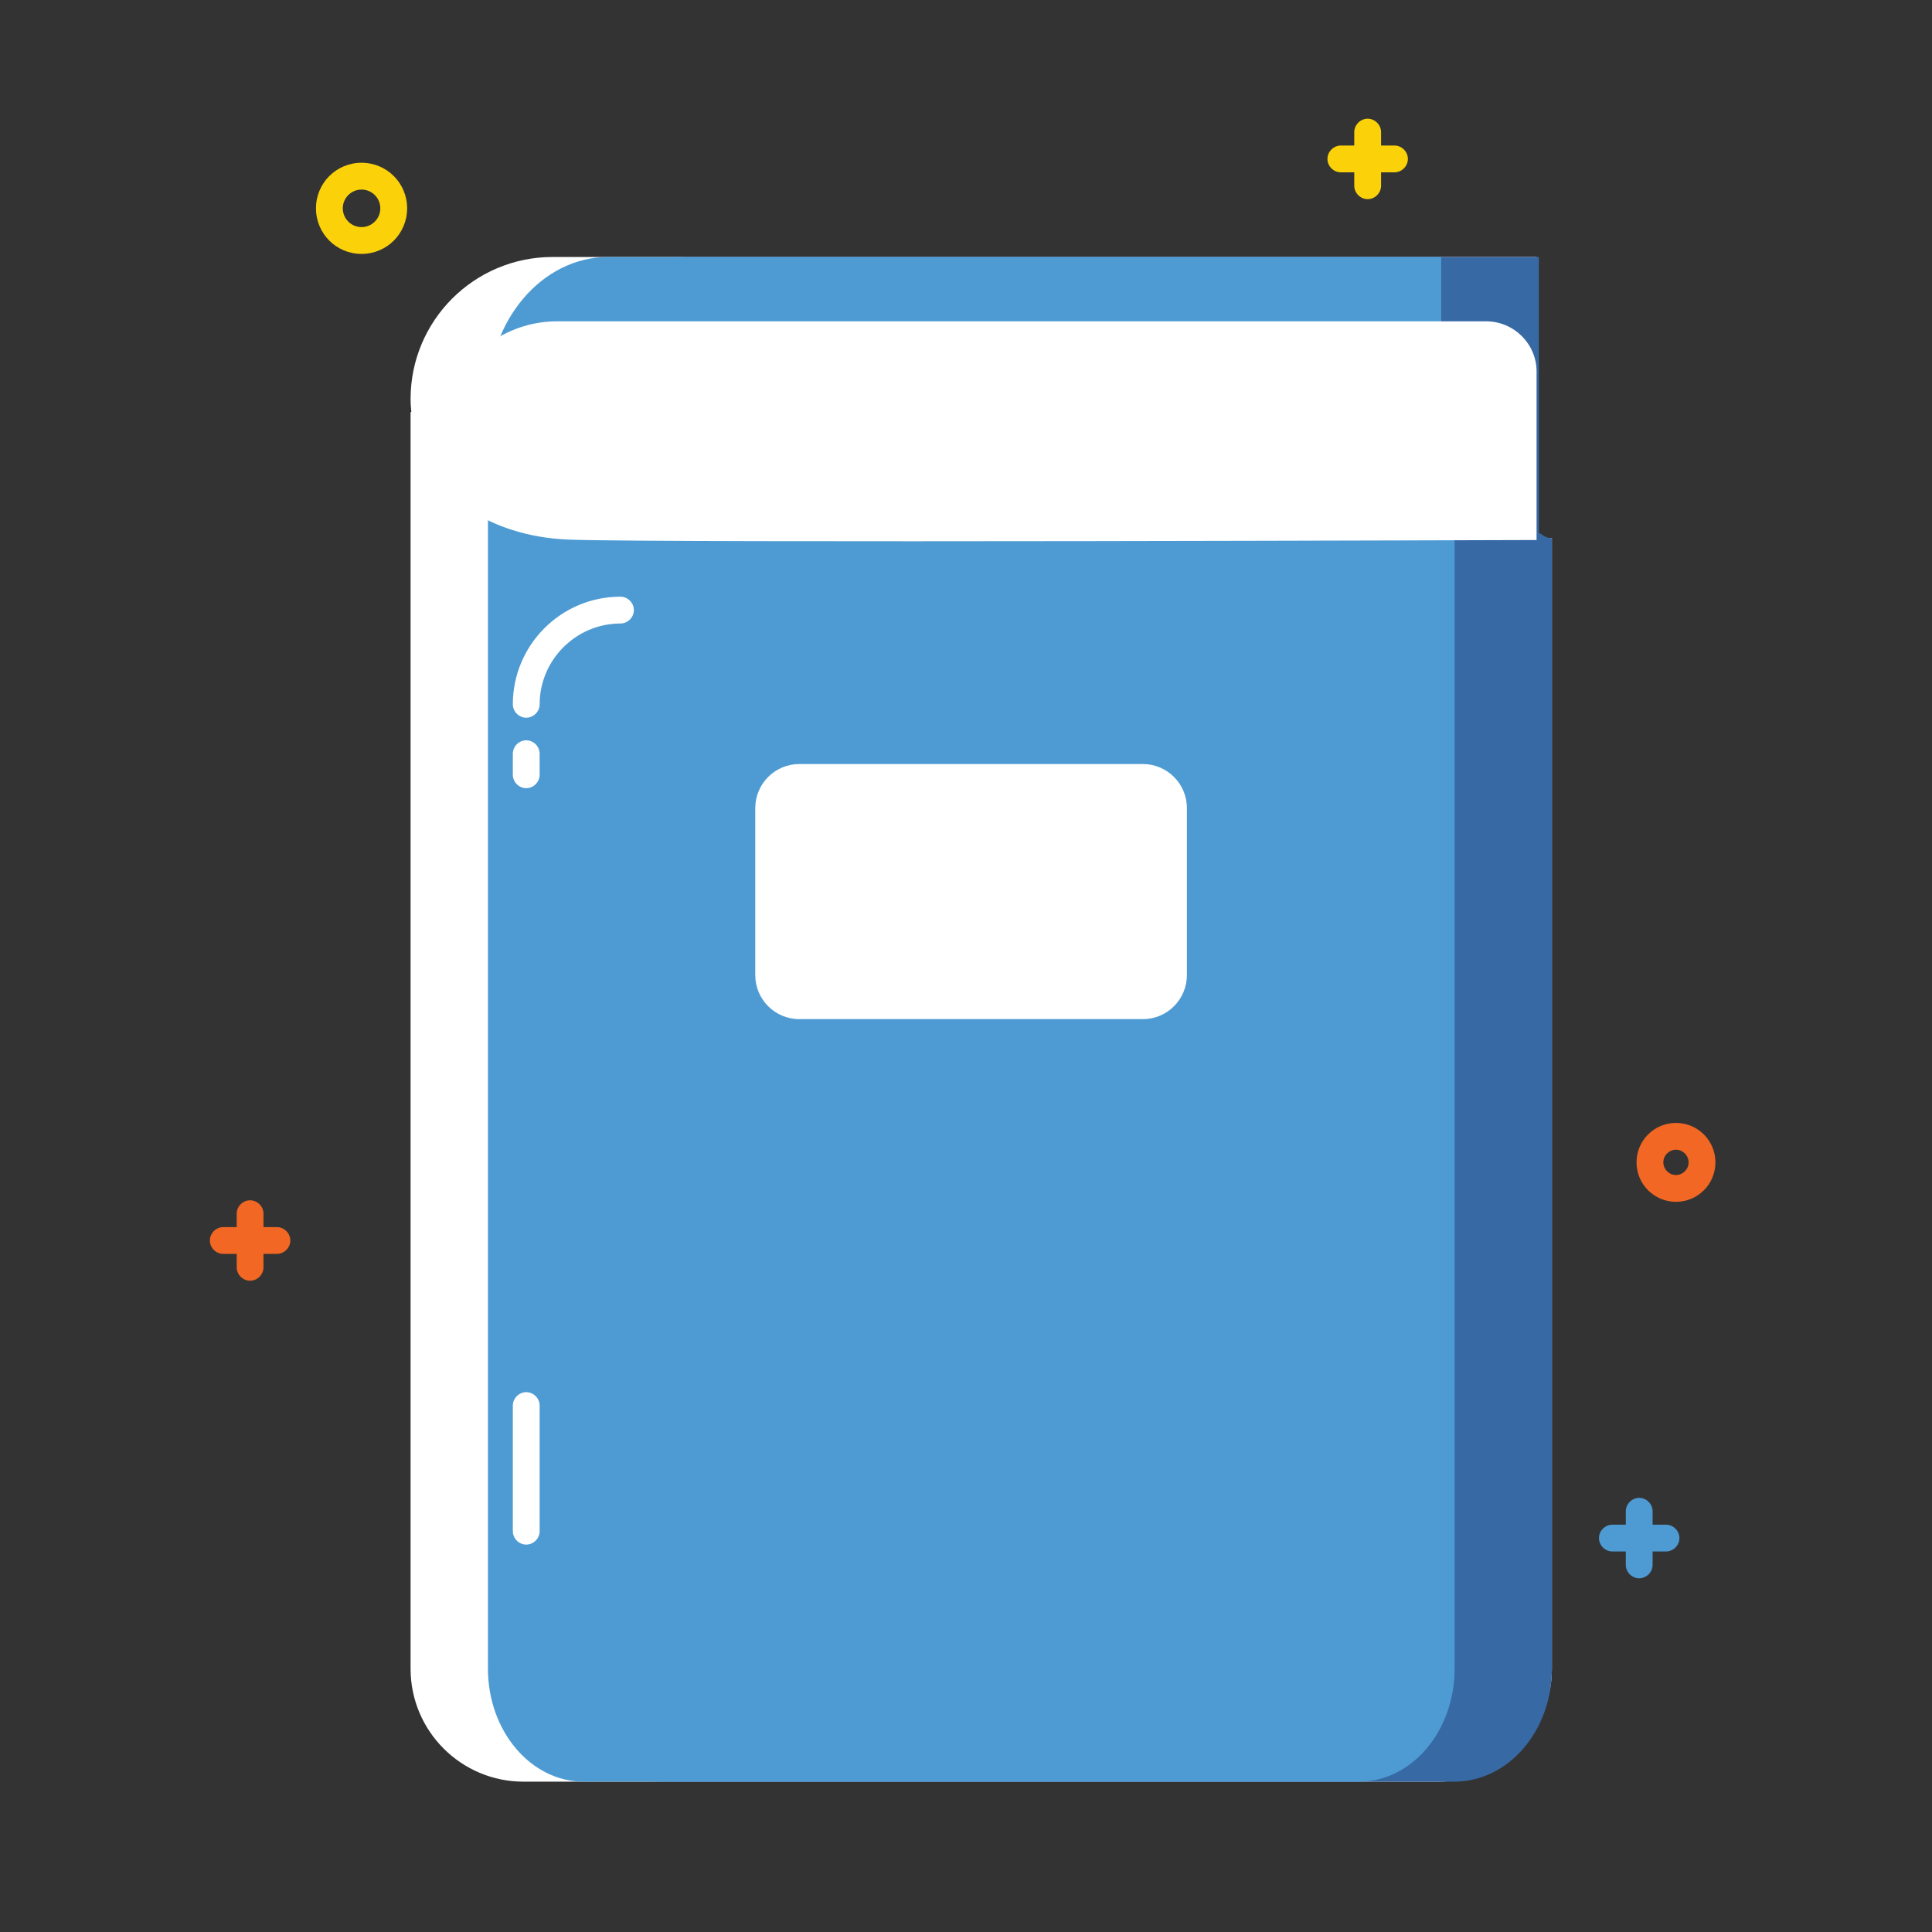
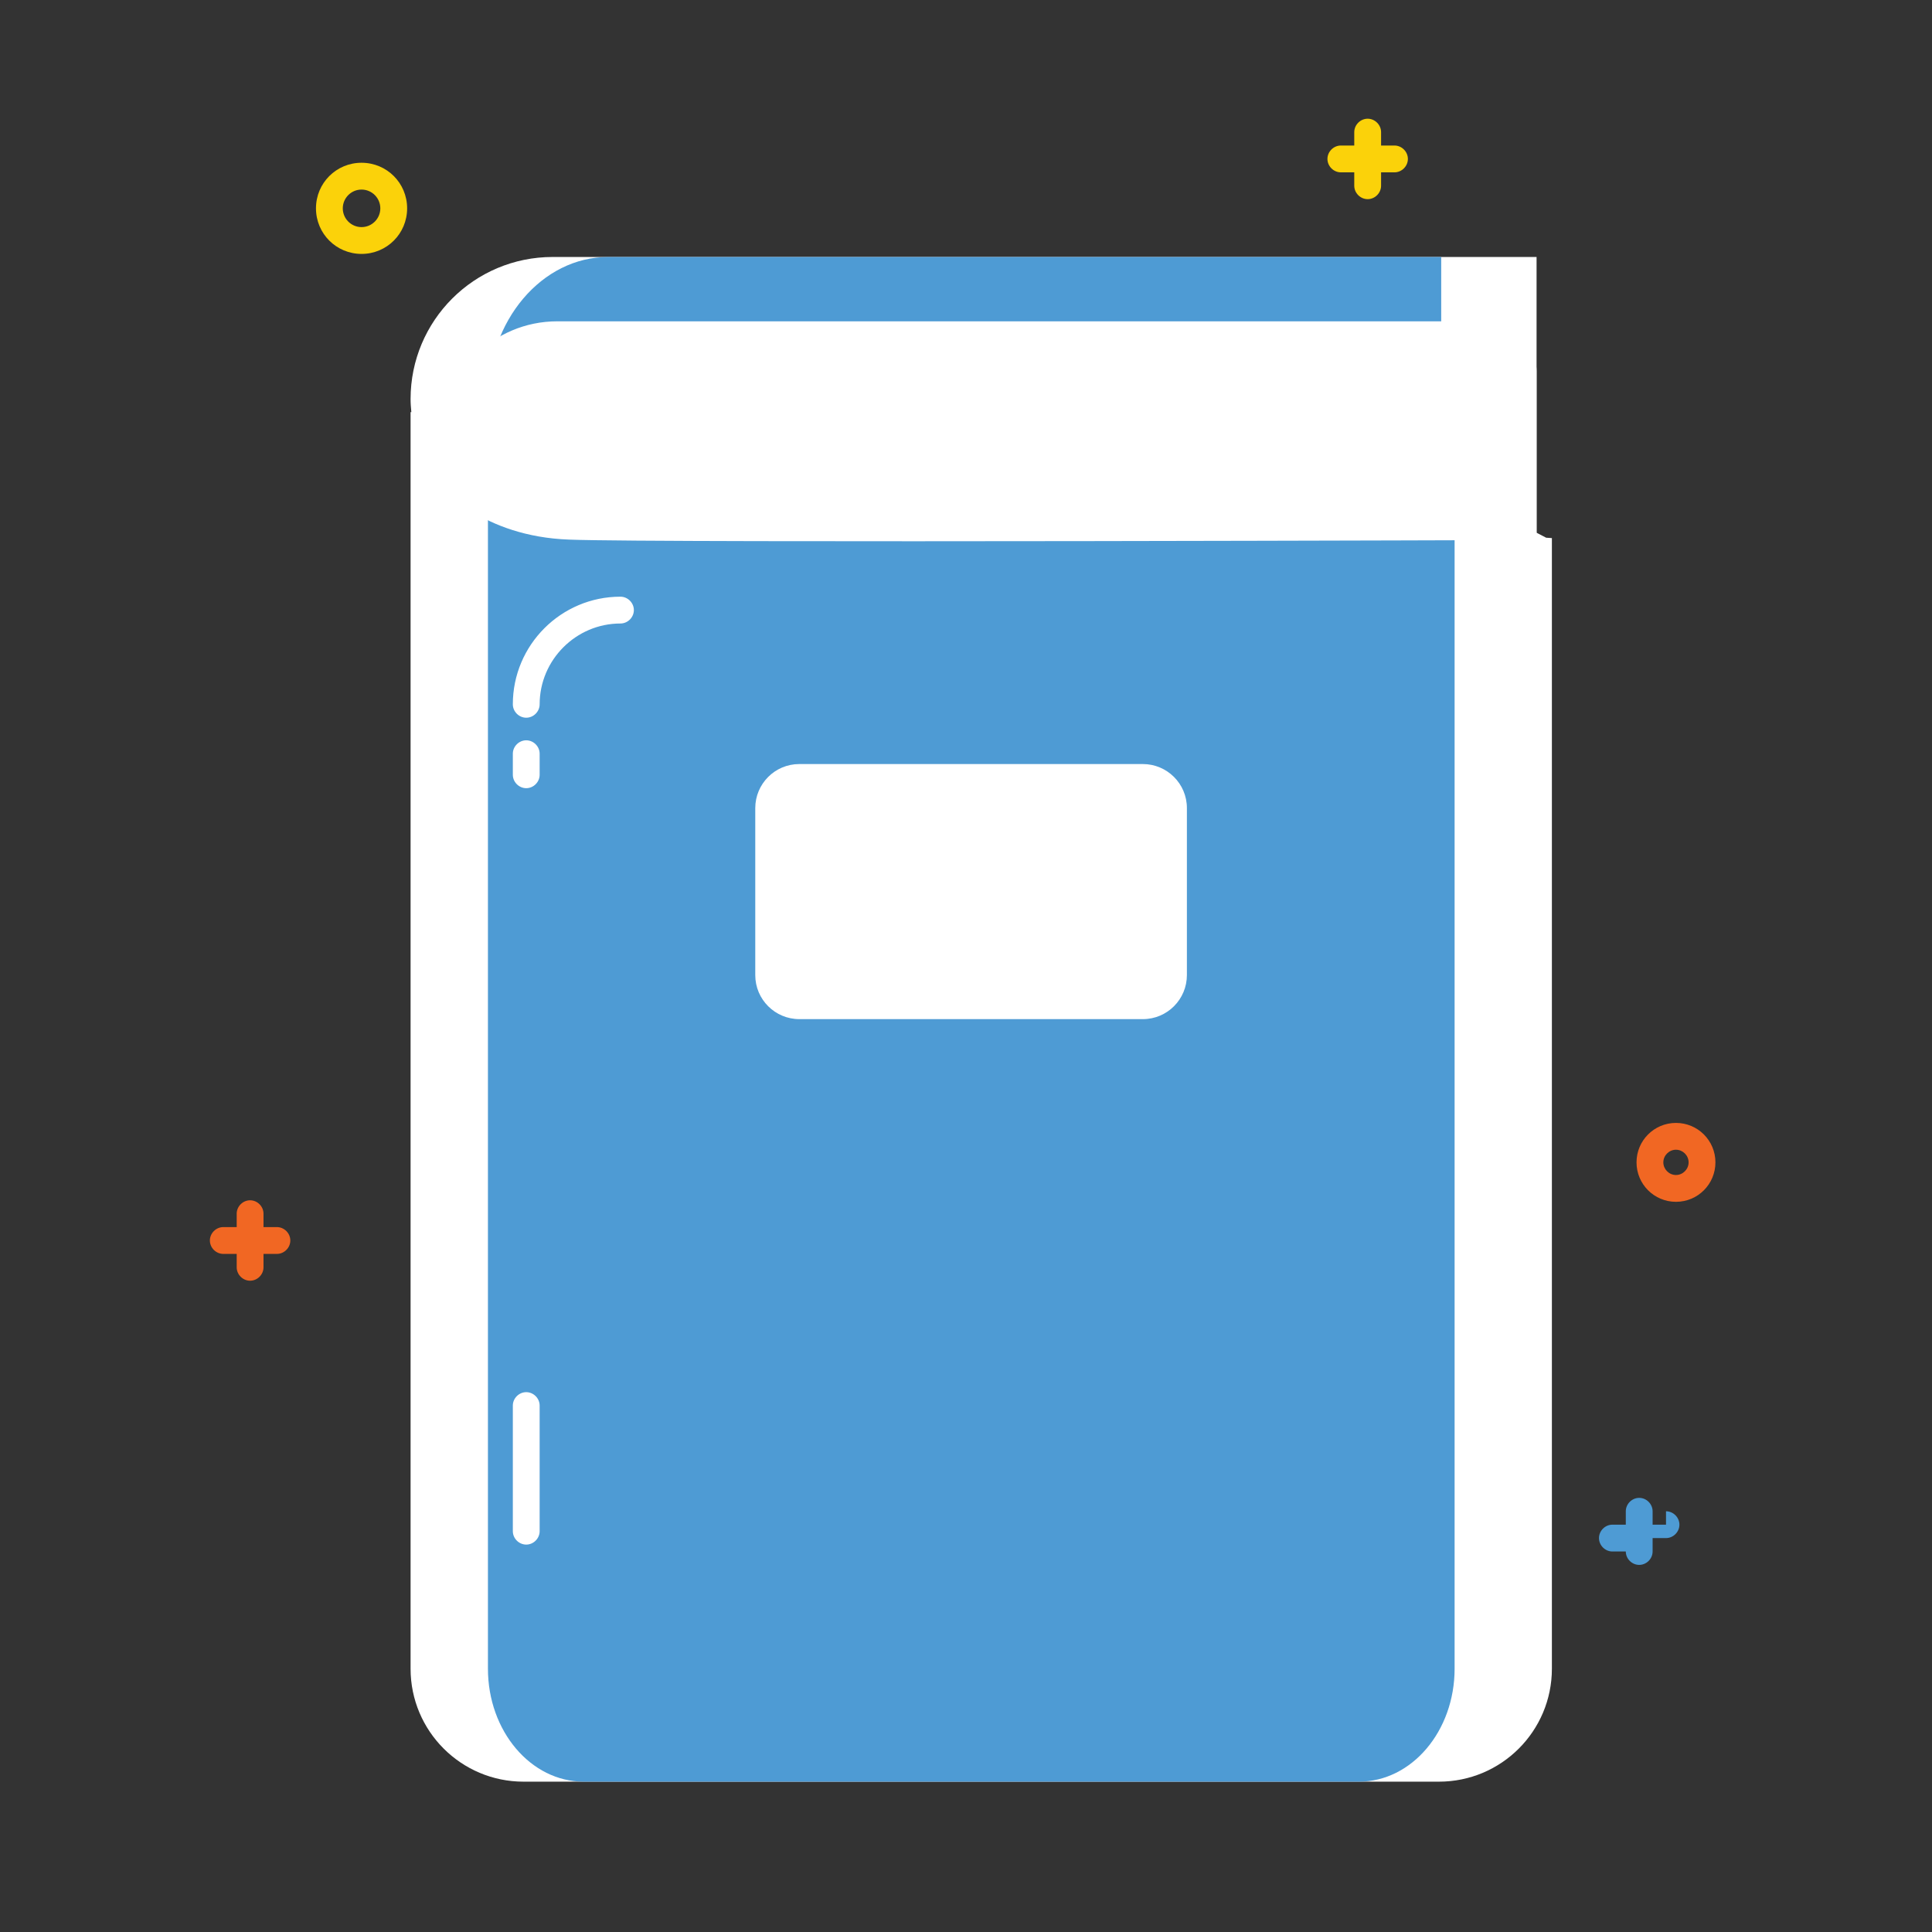
<svg xmlns="http://www.w3.org/2000/svg" width="800px" height="800px" viewBox="0 0 1024 1024" class="icon" version="1.1">
  <rect x="0" y="0" width="1024" height="1024" fill="#333333" stroke="none" />
  <path d="M888.301 636.987c-11.571 0-20.908-9.338-20.908-20.908 0-11.571 9.338-20.908 20.908-20.908s20.908 9.338 20.908 20.908c0.001 11.57-9.337 20.908-20.908 20.908z m0-27.607c-3.654 0-6.698 3.045-6.698 6.698s3.045 6.698 6.698 6.698 6.698-3.045 6.698-6.698c0.001-3.653-3.044-6.698-6.698-6.698z" fill="#F16723" />
  <path d="M156.31 778.27m-4.262 0a4.262 4.262 0 1 0 8.525 0 4.262 4.262 0 1 0-8.525 0Z" fill="" />
  <path d="M132.56 333.309m-4.262 0a4.262 4.262 0 1 0 8.525 0 4.262 4.262 0 1 0-8.525 0Z" fill="" />
  <path d="M897.842 274.238m-4.262 0a4.262 4.262 0 1 0 8.525 0 4.262 4.262 0 1 0-8.525 0Z" fill="" />
  <path d="M373.107 70.029m-4.262 0a4.262 4.262 0 1 0 8.525 0 4.262 4.262 0 1 0-8.525 0Z" fill="" />
  <path d="M868.814 553.354m-4.262 0a4.262 4.262 0 1 0 8.525 0 4.262 4.262 0 1 0-8.525 0Z" fill="" />
  <path d="M907.789 744.979m-4.262 0a4.262 4.262 0 1 0 8.525 0 4.262 4.262 0 1 0-8.525 0Z" fill="" />
  <path d="M191.631 134.579c-13.398 0-24.157-10.759-24.157-24.157s10.759-24.157 24.157-24.157 24.157 10.759 24.157 24.157-10.759 24.157-24.157 24.157z m0-34.103c-5.481 0-9.947 4.466-9.947 9.947s4.466 9.947 9.947 9.947 9.947-4.466 9.947-9.947-4.466-9.947-9.947-9.947z" fill="#FBD20A" />
  <path d="M146.77 650.384h-7.105v-7.105c0-3.857-3.248-7.105-7.105-7.105s-7.105 3.248-7.105 7.105v7.105h-7.105c-3.857 0-7.105 3.248-7.105 7.105s3.248 7.105 7.105 7.105h7.105v7.105c0 3.857 3.248 7.105 7.105 7.105s7.105-3.248 7.105-7.105v-7.105h7.105c3.857 0 7.105-3.248 7.105-7.105s-3.248-7.105-7.105-7.105z" fill="#F16723" />
  <path d="M875.31 219.634m-6.293 0a6.293 6.293 0 1 0 12.586 0 6.293 6.293 0 1 0-12.586 0Z" fill="" />
-   <path d="M883.023 808.11h-7.105v-7.105c0-3.857-3.248-7.105-7.105-7.105s-7.105 3.248-7.105 7.105v7.105h-7.105c-3.857 0-7.105 3.248-7.105 7.105s3.248 7.105 7.105 7.105h7.105v7.105c0 3.857 3.248 7.105 7.105 7.105s7.105-3.248 7.105-7.105v-7.105h7.105c3.857 0 7.105-3.248 7.105-7.105s-3.248-7.105-7.105-7.105z" fill="#4E9BD4" />
+   <path d="M883.023 808.11h-7.105v-7.105c0-3.857-3.248-7.105-7.105-7.105s-7.105 3.248-7.105 7.105v7.105h-7.105c-3.857 0-7.105 3.248-7.105 7.105s3.248 7.105 7.105 7.105h7.105c0 3.857 3.248 7.105 7.105 7.105s7.105-3.248 7.105-7.105v-7.105h7.105c3.857 0 7.105-3.248 7.105-7.105s-3.248-7.105-7.105-7.105z" fill="#4E9BD4" />
  <path d="M819.487 284.997l-5.074-2.639V136.203H292.924c-41.614 0-75.31 33.697-75.31 75.31 0 2.436 0.203 4.669 0.406 6.902h-0.406v666.019c0 33.088 26.795 59.883 59.883 59.883h485.153c33.088 0 59.883-26.795 59.883-59.883V285.2l-3.046-0.203z" fill="#FFFFFF" />
-   <path d="M819.893 284.997l-4.262-2.639V136.203H364.581c-35.929 0-65.161 33.697-65.161 75.31 0 2.436 0.203 4.669 0.203 6.902h-0.203v666.019c0 33.088 23.141 59.883 51.764 59.883h419.585c28.622 0 51.764-26.795 51.764-59.883V285.2l-2.64-0.203z" fill="#3769A5" />
  <path d="M768.13 284.997l-4.262-2.639V136.203h-441.51c-35.117 0-63.74 33.697-63.74 75.31 0 2.436 0.203 4.669 0.203 6.902h-0.203v666.019c0 33.088 22.735 59.883 50.748 59.883h410.857c28.012 0 50.748-26.795 50.748-59.883V285.2l-2.84-0.203z" fill="#4E9BD4" />
  <path d="M814.413 286.215v-89.317c0-14.616-11.976-26.592-26.795-26.592H295.36c-33.9 0-61.304 27.404-61.304 61.304v26.186s21.111 26.592 67.8 28.216c46.688 1.828 512.557 0.203 512.557 0.203zM278.918 818.665c-3.857 0-7.105-3.248-7.105-7.105v-66.581c0-3.857 3.248-7.105 7.105-7.105s7.105 3.248 7.105 7.105v66.581c0 3.857-3.248 7.105-7.105 7.105z" fill="#FFFFFF" />
  <path d="M217.615 467.488c-6.698 0-12.179-5.481-12.179-12.179v-42.831c0-6.698 5.481-12.179 12.179-12.179s12.179 5.481 12.179 12.179v42.831c0 6.698-5.481 12.179-12.179 12.179zM822.532 633.942c-6.698 0-12.179 5.481-12.179 12.179v239.531c0 26.389-21.314 47.703-47.703 47.703H277.496c-26.389 0-47.703-21.314-47.703-47.703V483.727c0-6.699-5.481-12.179-12.179-12.179s-12.179 5.481-12.179 12.179v401.925c0 39.786 32.276 72.062 72.062 72.062h485.153c39.786 0 72.062-32.276 72.062-72.062V646.121c-0.001-6.698-5.482-12.179-12.18-12.179zM834.509 284.795v-0.406c0-0.609-0.203-1.015-0.406-1.624v-0.203c-0.203-0.406-0.406-1.015-0.609-1.421 0 0 0-0.203-0.203-0.203-0.203-0.406-0.609-1.015-0.812-1.421l-0.203-0.203c-0.203-0.406-0.609-0.812-1.015-1.218 0 0 0-0.203-0.203-0.203-0.406-0.405-0.812-0.812-1.218-1.015l-0.203-0.203c-0.405-0.406-0.812-0.609-1.421-0.812-0.406-0.203-1.015-0.406-1.421-0.609h-0.203V136.001c0-6.698-5.481-12.179-12.179-12.179H292.924c-48.312 0-87.49 39.178-87.49 87.49 0 2.03 0 4.06 0.203 6.09-0.203 0.812-0.203 1.624-0.203 2.233v163.612c0 6.699 5.481 12.179 12.179 12.179s12.179-5.481 12.179-12.179V271.803c16.036 16.645 38.366 26.998 63.131 26.998h517.428v317.277c0 6.698 5.481 12.179 12.179 12.179s12.179-5.481 12.179-12.179V286.621c0.002-0.609 0.002-1.218-0.201-1.827z m-32.276-10.353H292.924c-18.472 0-35.117-7.917-46.688-20.705v-21.923c0-26.998 22.126-49.124 49.124-49.124H787.617c8.119 0 14.616 6.496 14.616 14.412v77.34z m0-113.27c-4.466-1.827-9.541-2.842-14.616-2.842H295.36c-26.998 0-50.545 14.616-63.333 36.133 7.307-26.592 31.869-46.283 60.898-46.283h509.308v12.992z" fill="" />
  <path d="M278.918 380.404c-3.857 0-7.105-3.248-7.105-7.105 0-31.464 25.577-57.041 57.041-57.041 3.857 0 7.105 3.248 7.105 7.105s-3.248 7.105-7.105 7.105c-23.547 0-42.831 19.284-42.831 42.831 0 3.857-3.248 7.105-7.105 7.105zM278.918 417.754c-3.857 0-7.105-3.248-7.105-7.105v-11.164c0-3.857 3.248-7.105 7.105-7.105s7.105 3.248 7.105 7.105v11.164c0 3.857-3.248 7.105-7.105 7.105zM605.736 540.159H423.652c-12.788 0-23.345-10.353-23.345-23.345v-88.505c0-12.788 10.353-23.345 23.345-23.345h182.085c12.788 0 23.345 10.353 23.345 23.345v88.505c-0.001 12.789-10.354 23.345-23.346 23.345z" fill="#FFFFFF" />
  <path d="M605.736 552.339H423.652c-19.488 0-35.524-16.036-35.524-35.524v-88.505c0-19.488 16.036-35.524 35.524-35.524h182.085c19.488 0 35.524 16.036 35.524 35.524v88.505c-0.001 19.487-16.037 35.524-35.525 35.524z m-182.084-135.194c-6.09 0-11.164 5.074-11.164 11.164v88.505c0 6.09 5.074 11.164 11.164 11.164h182.085c6.09 0 11.164-5.074 11.164-11.164v-88.505c0-6.09-5.074-11.164-11.164-11.164H423.652z" fill="" />
  <path d="M739.102 77.133h-7.105v-7.105c0-3.857-3.248-7.105-7.105-7.105s-7.105 3.248-7.105 7.105v7.105h-7.105c-3.857 0-7.105 3.248-7.105 7.105s3.248 7.105 7.105 7.105h7.105v7.105c0 3.857 3.248 7.105 7.105 7.105s7.105-3.248 7.105-7.105v-7.105h7.105c3.857 0 7.105-3.248 7.105-7.105s-3.248-7.105-7.105-7.105z" fill="#FBD20A" />
</svg>